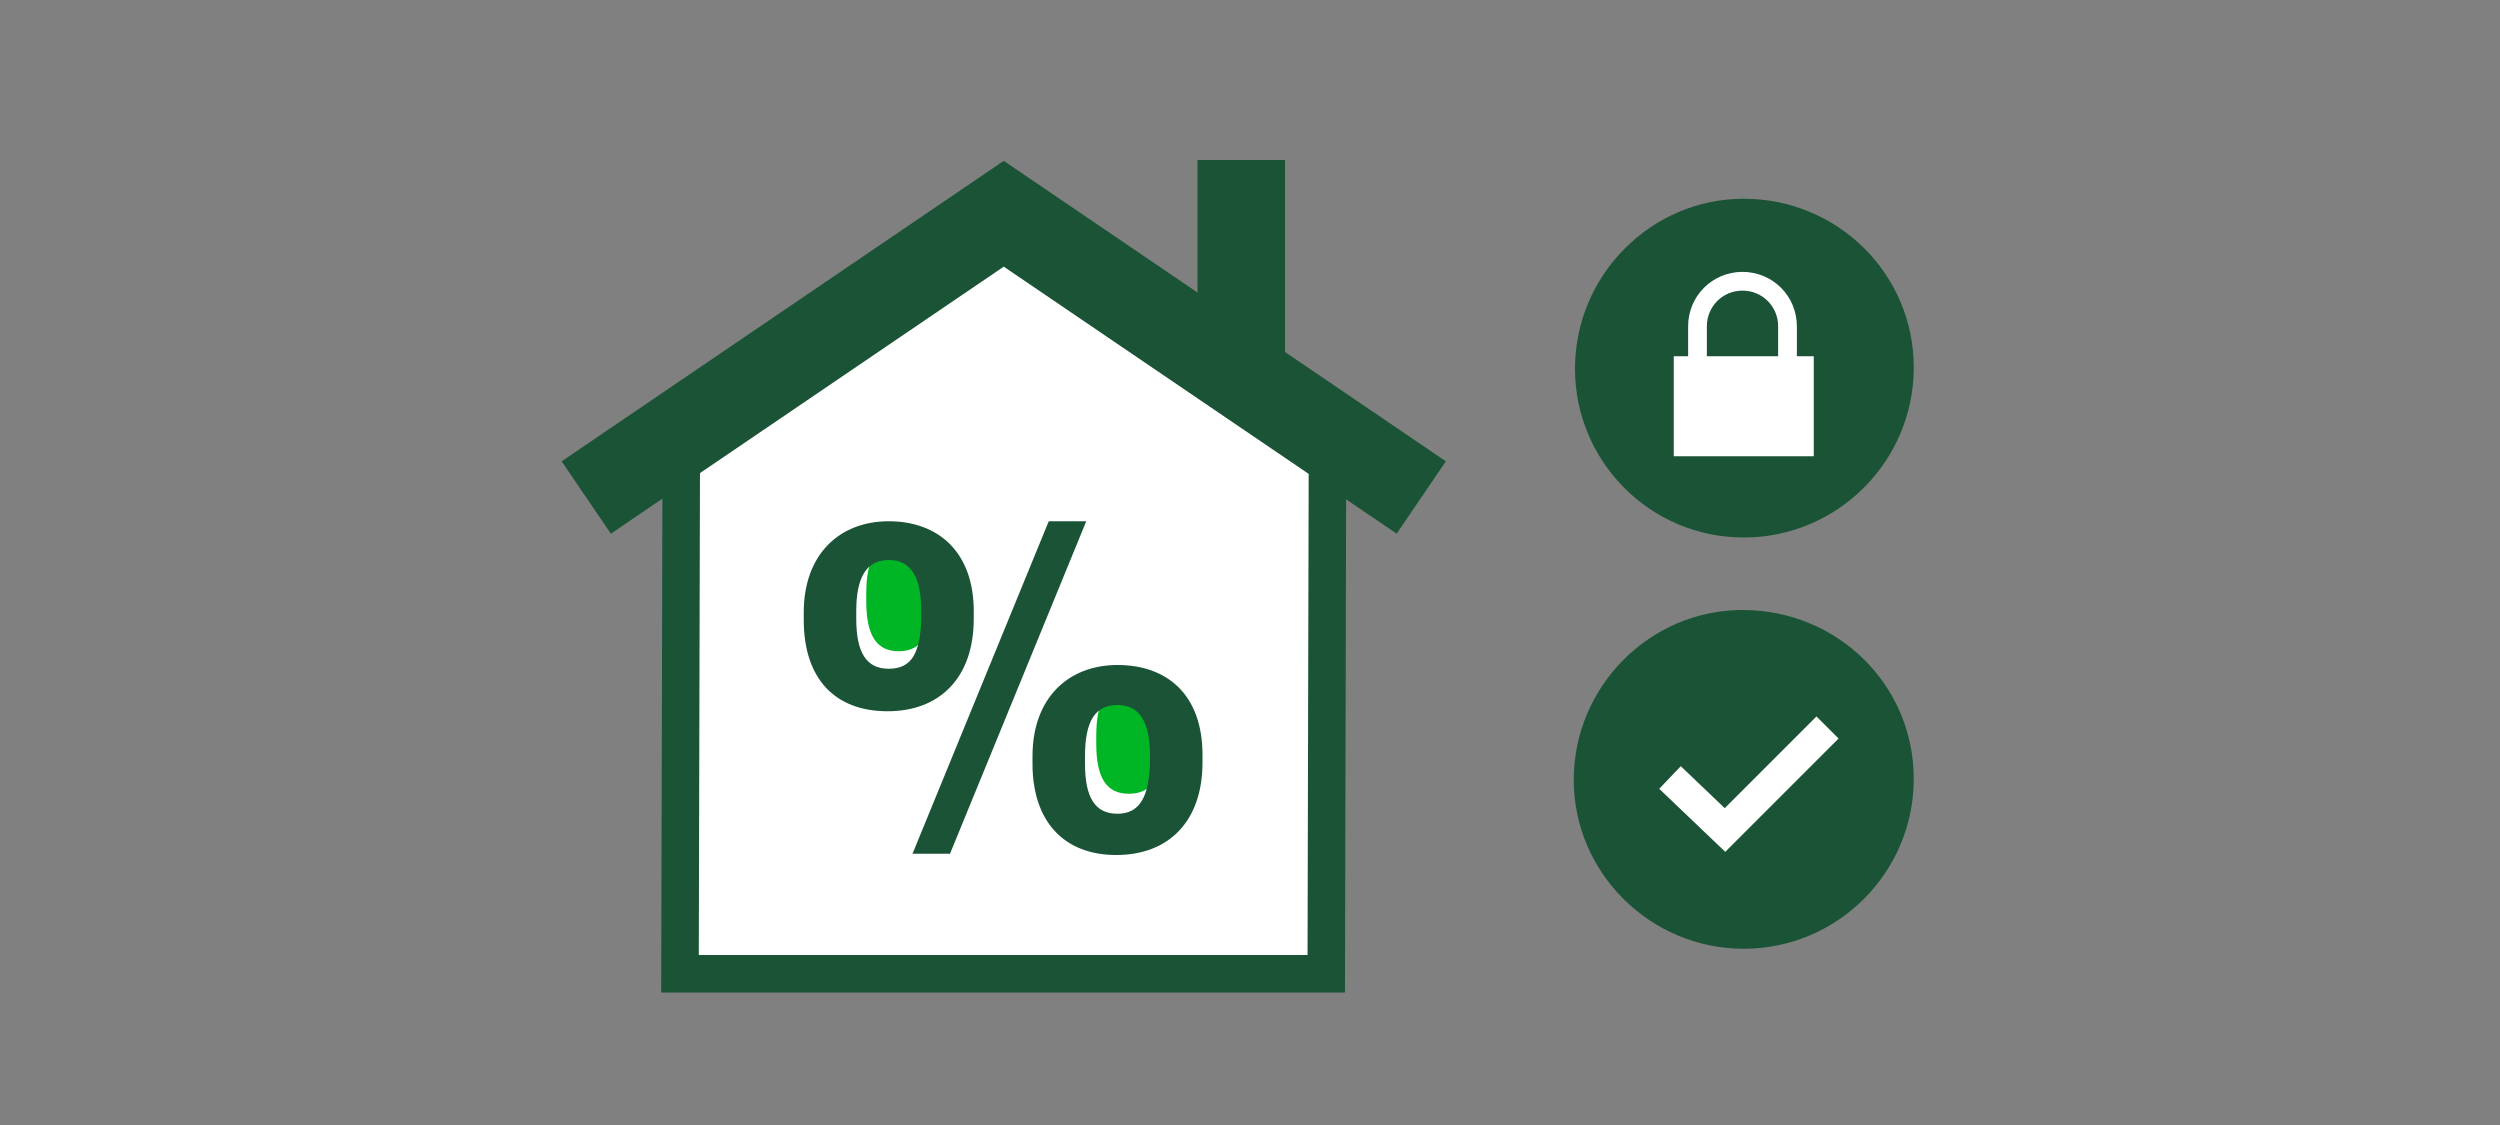
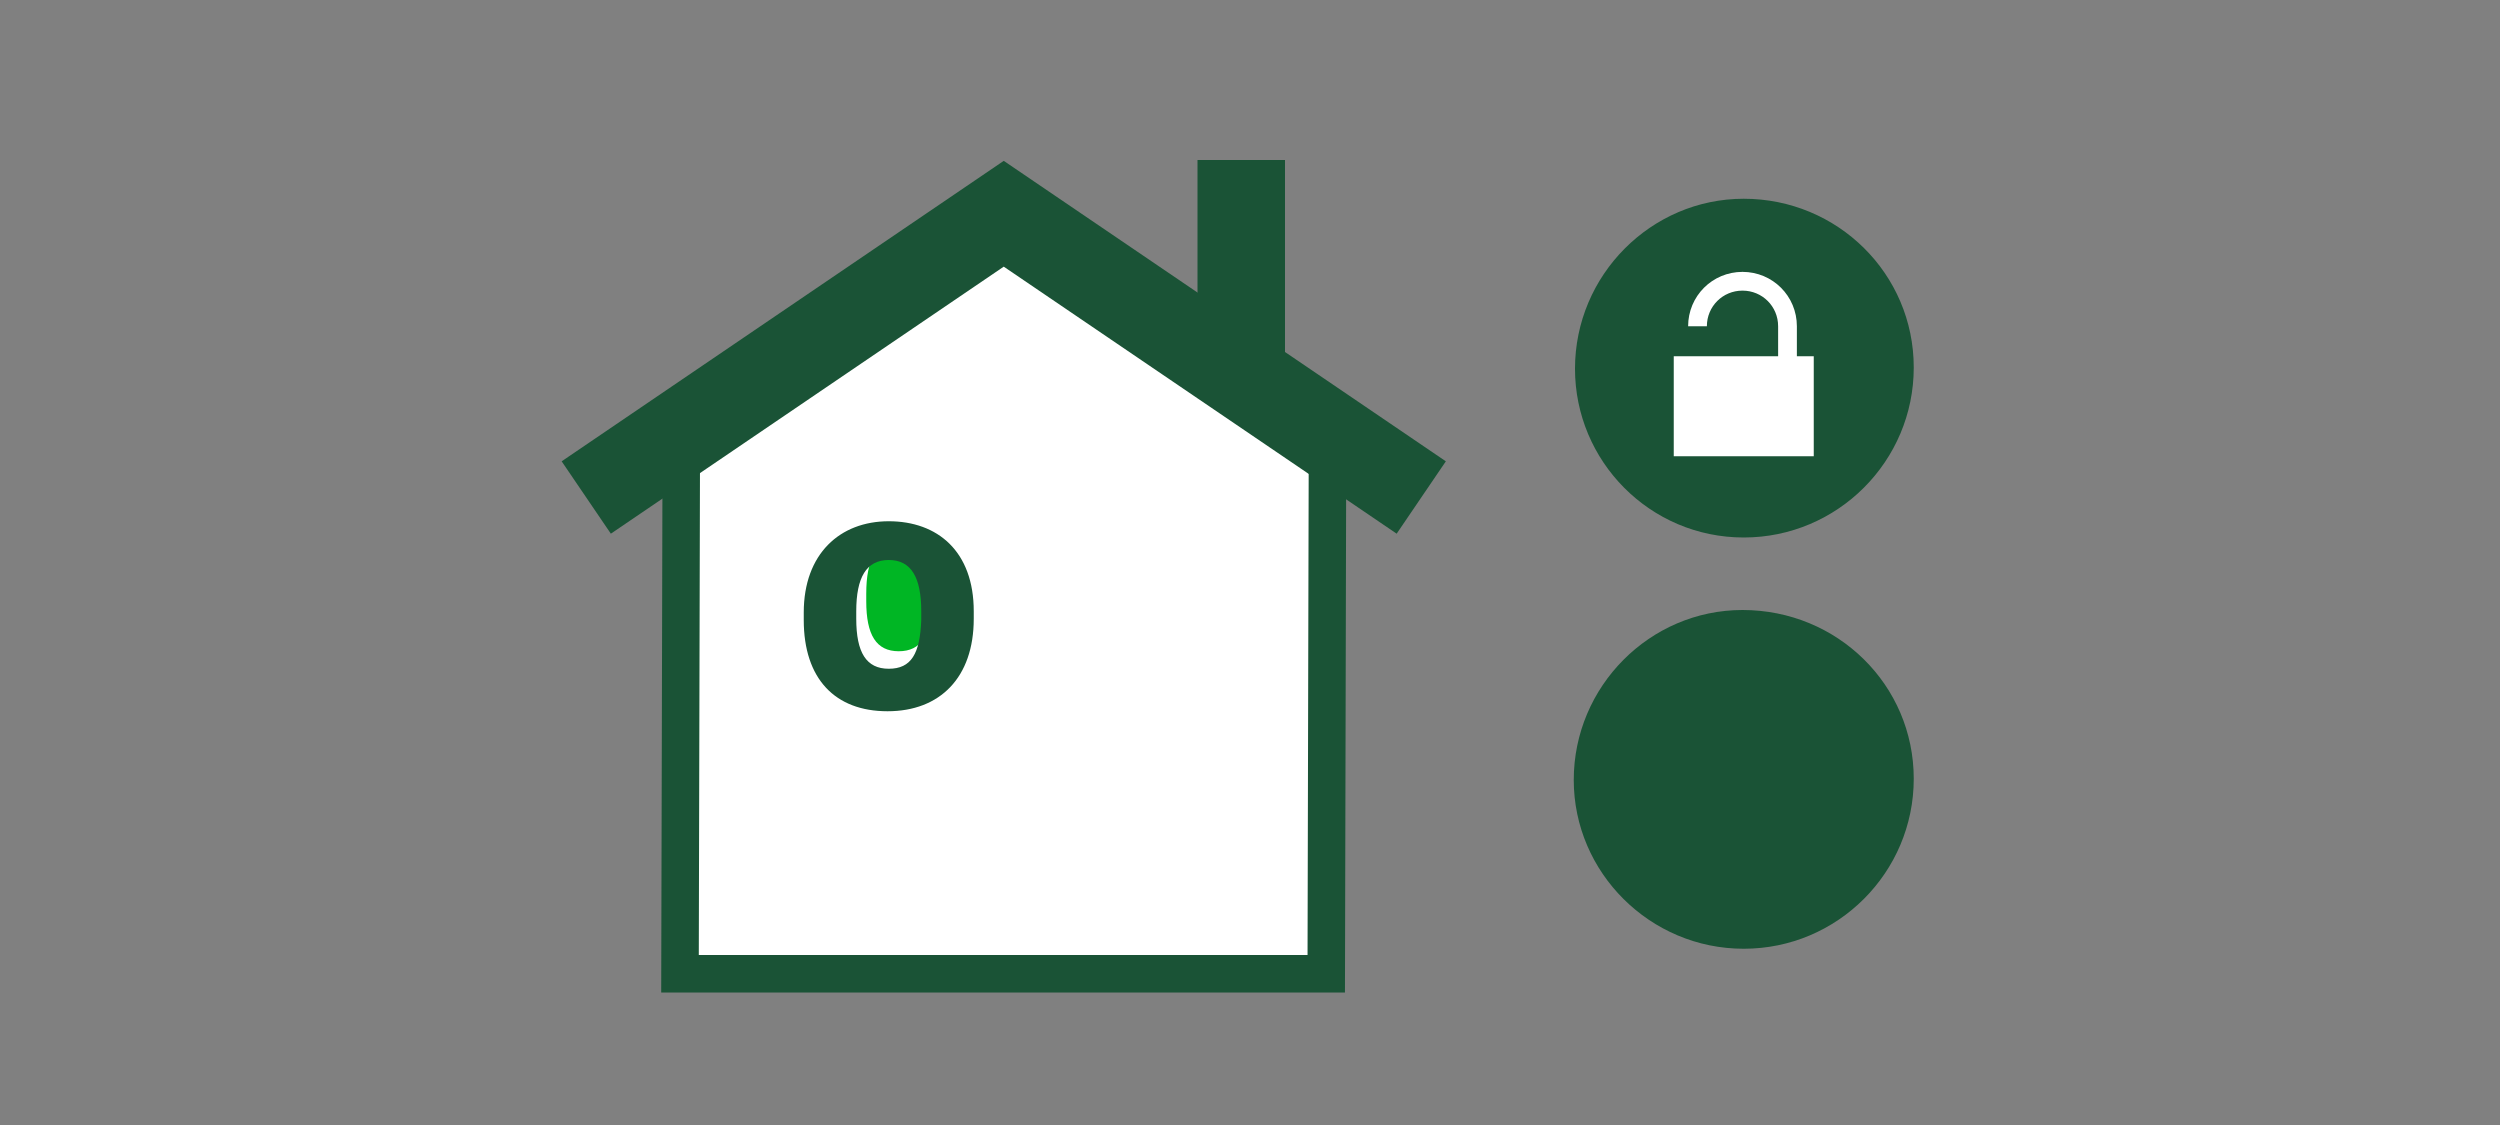
<svg xmlns="http://www.w3.org/2000/svg" version="1.1" id="LINE_ART_STROKE" x="0px" y="0px" viewBox="0 0 200 90" style="enable-background:new 0 0 200 90;" xml:space="preserve">
  <rect x="0" y="0" width="200" height="90" fill="#808080" stroke="none" />
  <style type="text/css">
	.st0{fill:#FFFFFF;}
	.st1{fill:none;stroke:#1A5336;stroke-width:7;stroke-miterlimit:10;}
	.st2{fill:none;stroke:#1A5336;stroke-width:3;stroke-miterlimit:10;}
	.st3{fill:#00B624;}
	.st4{fill:#1A5336;}
	.st5{fill:none;stroke:#FFFFFF;stroke-width:1.5;stroke-miterlimit:10;}
	.st6{fill:none;stroke:#FFFFFF;stroke-width:2.5;stroke-miterlimit:10;}
</style>
  <g>
    <polygon class="st0" points="113.7,39.1 80.3,16.3 46.9,39.1 54.5,39.1 54.4,77.1 106.1,77.1 106.2,39.1  " />
    <polyline class="st1" points="46.9,39.8 80.3,17.1 113.7,39.8  " />
    <polyline class="st2" points="54.5,36.7 54.4,77.9 106.1,77.9 106.2,35.4  " />
    <line class="st1" x1="99.3" y1="12.8" x2="99.3" y2="29.3" />
    <path class="st3" d="M74.5,48.1v-0.6c0-2.7-0.8-4.1-2.6-4.1s-2.6,1.3-2.6,4.1v0.6c0,2.7,0.8,4,2.6,4S74.5,50.8,74.5,48.1z" />
-     <path class="st3" d="M92.9,59.5v-0.6c0-2.7-0.8-4.1-2.6-4.1s-2.6,1.3-2.6,4.1v0.6c0,2.7,0.8,4,2.6,4S92.9,62.3,92.9,59.5L92.9,59.5   z" />
-     <polygon class="st4" points="83.9,41.7 86.9,41.7 76,68.3 73,68.3  " />
    <path class="st4" d="M64.3,49.6V49c0-4.7,2.9-7.3,6.8-7.3s6.8,2.4,6.8,7.2v0.6c0,4.7-2.7,7.4-6.9,7.4S64.3,54.3,64.3,49.6   L64.3,49.6z M73.7,49.6v-0.7c0-2.7-0.8-4.1-2.6-4.1s-2.6,1.4-2.6,4.1v0.6c0,2.7,0.8,4,2.6,4S73.6,52.3,73.7,49.6L73.7,49.6z" />
-     <path class="st4" d="M82.6,61.1v-0.6c0-4.7,2.9-7.3,6.8-7.3s6.8,2.3,6.8,7.2V61c0,4.7-2.7,7.4-6.9,7.4S82.6,65.7,82.6,61.1   L82.6,61.1z M92,61.1v-0.6c0-2.7-0.8-4.1-2.6-4.1s-2.6,1.3-2.6,4.1v0.6c0,2.7,0.8,4,2.6,4S91.9,63.7,92,61.1   C91.9,61,92,61.1,92,61.1z" />
    <path class="st4" d="M153.1,29.4c0,7.5-6.1,13.6-13.6,13.6S126,36.9,126,29.5c0-7.5,6.1-13.6,13.5-13.6   C147,15.9,153.1,21.9,153.1,29.4L153.1,29.4L153.1,29.4z" />
    <rect x="133.9" y="28.5" class="st0" width="11.2" height="8" />
-     <path class="st5" d="M143,29v-2.9c0-2-1.6-3.6-3.6-3.6s-3.6,1.6-3.6,3.6v3" />
+     <path class="st5" d="M143,29v-2.9c0-2-1.6-3.6-3.6-3.6s-3.6,1.6-3.6,3.6" />
    <path class="st4" d="M153.1,62.3c0,7.5-6.1,13.6-13.6,13.6s-13.6-6.1-13.6-13.5c0-7.5,6.1-13.6,13.5-13.6   C147,48.8,153.1,54.8,153.1,62.3L153.1,62.3L153.1,62.3z" />
-     <polyline class="st6" points="133.6,62.2 138,66.4 146.2,58.2  " />
  </g>
</svg>